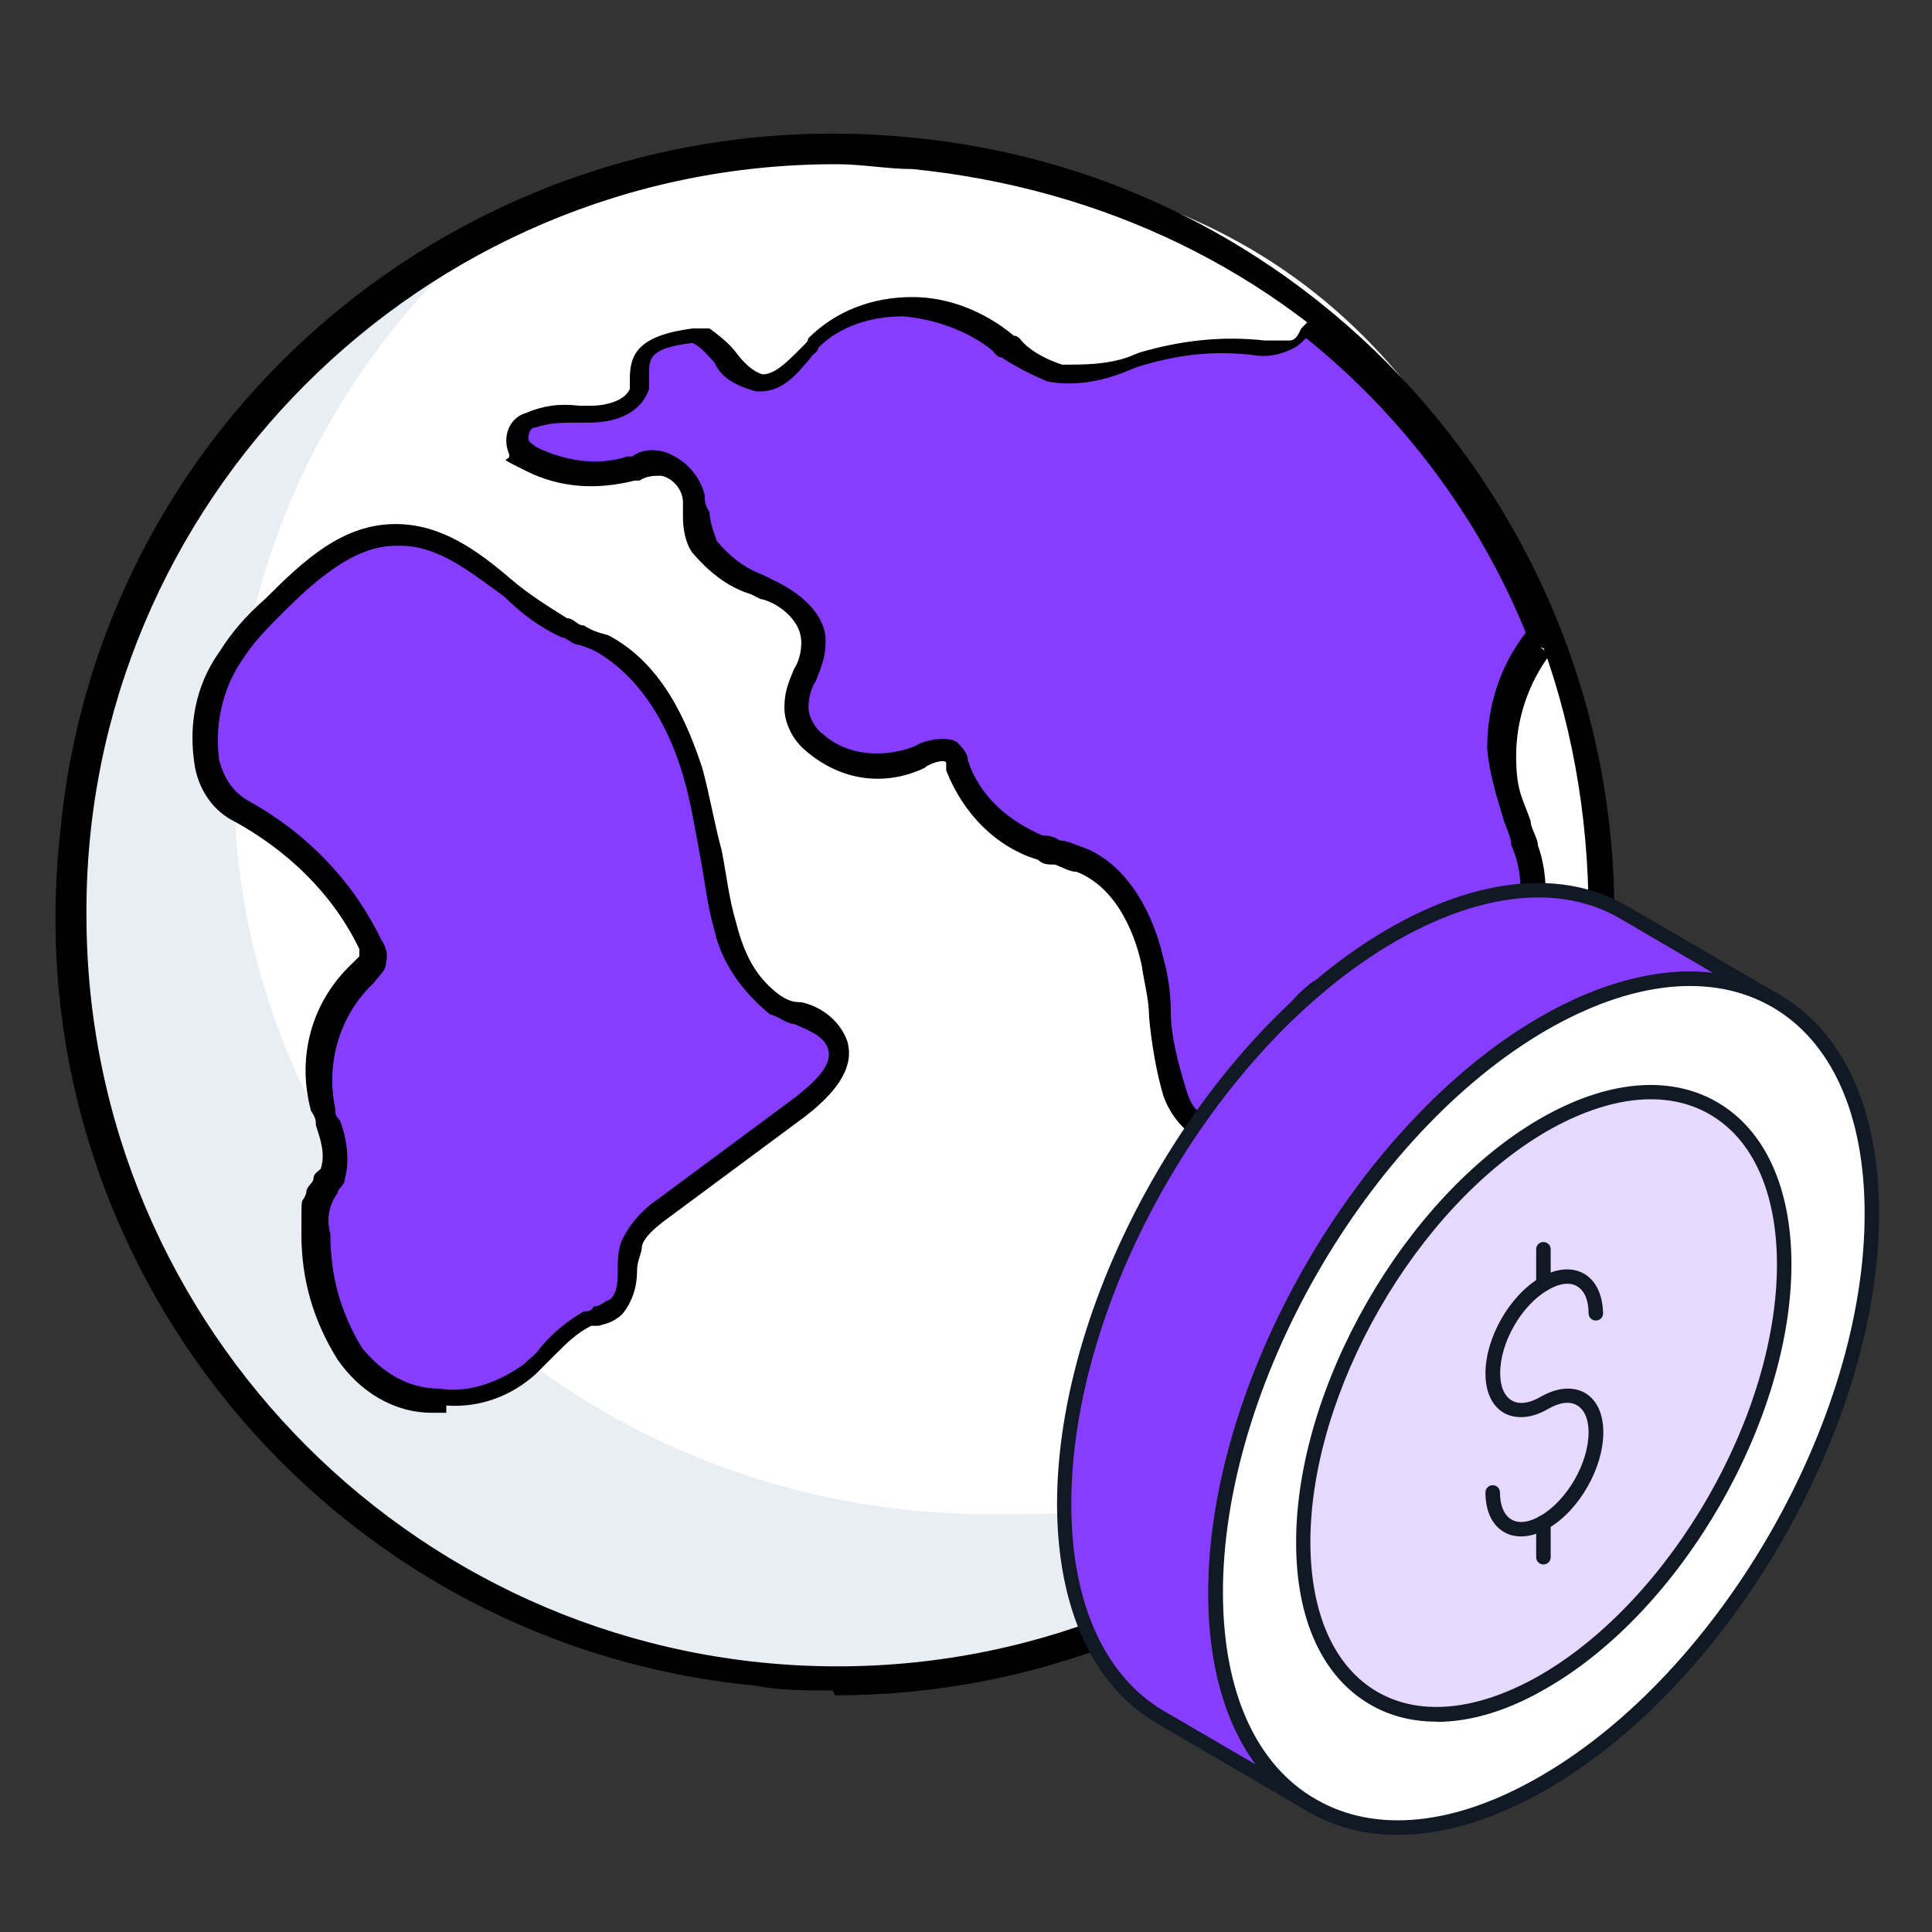
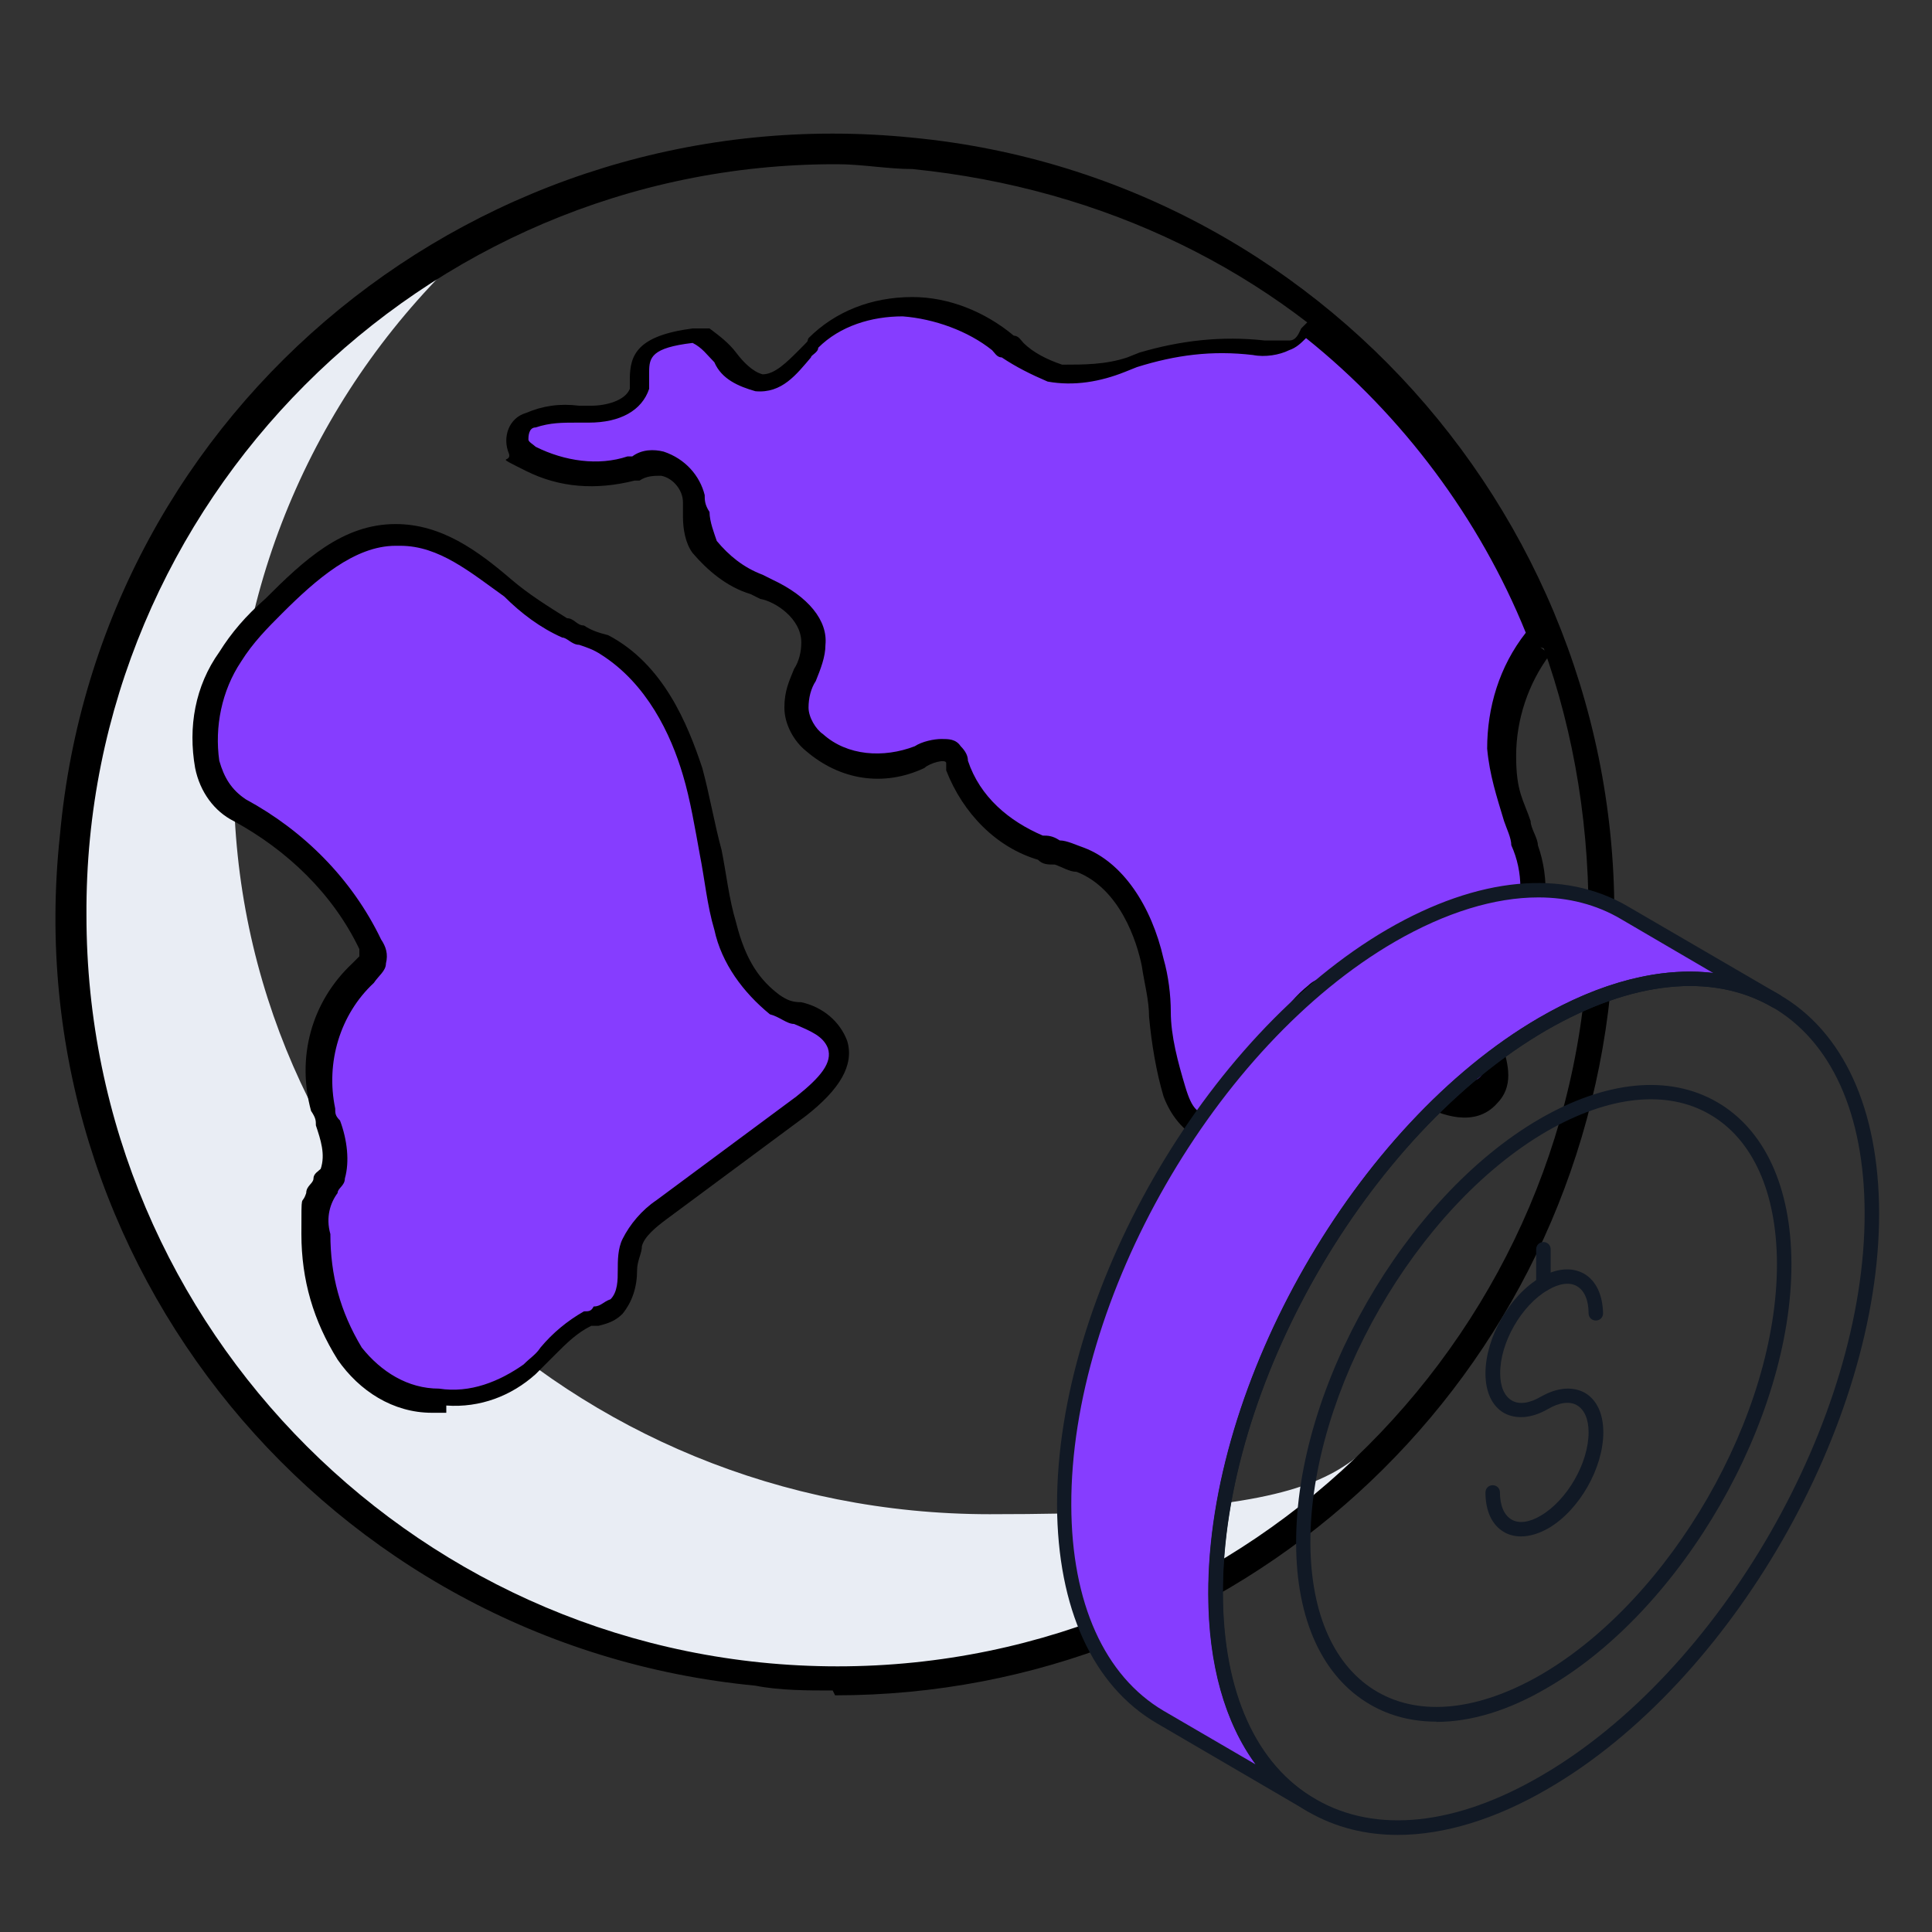
<svg xmlns="http://www.w3.org/2000/svg" viewBox="0 0 80 80">
  <rect x="0" y="0" width="80" height="80" fill="#333333" stroke="none" />
  <defs>
    <style>
      .cls-1 {
        fill: #e7d8ff;
      }

      .cls-2 {
        fill: #e9edf4;
      }

      .cls-3 {
        fill: #fff;
      }

      .cls-4 {
        fill: #863dff;
      }

      .cls-5 {
        fill: #111925;
      }
    </style>
  </defs>
  <g id="Layer_1" data-name="Layer 1">
-     <path id="Path_4251" data-name="Path 4251" class="cls-3" d="M66.18,38c0,17.5-14.2,31.5-31.6,31.5S3.08,55.4,3.08,37.9,17.28,6.4,34.68,6.4s24.5,7.9,29.3,19.7c1.5,3.8,2.3,7.8,2.3,11.9h-.1Z" />
    <path id="Path_4252" data-name="Path 4252" class="cls-2" d="M60.58,55.9c-9.9,14.4-29.6,18.1-44,8.2C2.28,54.1-1.42,34.5,8.48,20.1c2.8-4.1,6.6-7.5,11-9.9-6.2,5.7-9.8,13.7-9.8,22.1,0,16.8,14,30.4,31.3,30.4s14.2-2.4,19.7-6.8h-.1Z" />
    <path id="Path_4253" data-name="Path 4253" class="cls-4" d="M63.78,26.4c-1,1.3-1.5,2.9-1.5,4.5.2,1.3.5,2.6,1,3.8s.4,2.7-.2,3.9c-.5.9-1.5,1.5-1.7,2.5-.2,1.3,1,2.8.3,3.8-.6.7-1.8.3-2.6-.2-1.2-.8-2.3-1.8-3.1-3.1-.2-.3-.3-.5-.6-.6-.3,0-.6,0-.8.3-1.6,1.2-1.8,3.4-3.1,5-.2.3-.4.4-.7.6-1,.3-1.7-.7-2.1-1.7-.6-1.7-.6-3.6-1-5.4s-1.3-3.7-3.1-4.3c-.5-.2-1.1-.3-1.7-.4-1.6-.5-2.9-1.7-3.5-3.3,0-.2,0-.3-.3-.4-.3-.3-1,0-1.4,0-1.5.7-3.1.4-4.4-.6-.4-.3-.7-.9-.7-1.5,0-1,.9-1.7.9-2.7s-1-1.8-1.9-2.3-2-.9-2.6-1.7c-.3-.6-.4-1.3-.5-2,0-.7-.6-1.3-1.2-1.5-.4,0-.9,0-1.3.2-1.4.3-2.9.3-4.2-.4-.3,0-.4-.3-.5-.4-.2-.4,0-1,.5-1.1.8-.3,1.6-.3,2.4-.3s1.8-.3,2.1-1-.4-1.9,2.3-2.3h.3c1,.5,1.4,1.8,2.4,1.9,1,0,1.7-1,2.3-1.7,1-1,2.4-1.6,3.8-1.5,1.4,0,2.8.6,3.9,1.5.6.5,1.4,1,2.2,1.3,1.1.3,2.4-.2,3.5-.5,1.6-.5,3.2-.7,5-.5h1.3c.3-.2.5-.3.7-.7h0c4.3,3.3,7.6,7.8,9.6,12.8,0,0,0,.2-.2.3h0l.4-.3Z" />
    <path id="Path_4255" data-name="Path 4255" class="cls-4" d="M9.48,27.2c.5-.8,1.1-1.5,1.8-2.1,1.4-1.4,3.1-2.9,5.1-3,2.7,0,4.5,2.5,6.9,3.8.5.3,1,.5,1.6.8,1.9,1,3.1,3.1,3.7,5.2s.8,4.3,1.4,6.5c.3,1.3,1,2.4,2,3.2.9.5,2.3.7,2.5,1.7s-.6,1.9-1.5,2.5l-5.8,4.3c-.5.3-1,.8-1.2,1.3-.3.9,0,2-.6,2.6-.3.3-.8.4-1.2.5-1,.4-1.6,1.4-2.4,2.2-2.3,1.8-5.5,1.6-7.3-.7h0c-.9-1.5-1.4-3.2-1.4-4.9s0-1,0-1.4c.2-.4.5-.7.7-1.1.3-.9,0-1.8-.3-2.7-.5-2,0-4.2,1.7-5.7.2-.2.3-.3.4-.5,0-.3,0-.4-.2-.6-1.2-2.4-3.1-4.3-5.4-5.6-2.2-1.2-1.7-4.4-.4-6.3h-.1Z" />
    <path id="Path_4257" data-name="Path 4257" d="M50.38,47.4c-.3,0-.5,0-.7-.2-.7-.4-1.2-1-1.5-1.8-.3-1-.5-2.2-.6-3.3,0-.7-.2-1.4-.3-2.1-.2-1-.9-3.2-2.7-3.9-.3,0-.6-.2-.9-.3-.3,0-.5,0-.7-.2-1.7-.5-3.1-1.9-3.8-3.7v-.3c0-.2-.7,0-.9.2-1.7.8-3.5.5-4.9-.7-.5-.4-.9-1.1-.9-1.8s.2-1.1.4-1.6c.2-.3.3-.7.3-1.1,0-1-1.1-1.7-1.7-1.8l-.4-.2c-1-.3-1.8-1-2.4-1.7-.3-.4-.4-1-.4-1.5v-.6c0-.5-.4-1-.9-1.1-.3,0-.6,0-.9.2h-.2c-1.6.4-3.1.3-4.5-.4s-.6-.3-.7-.7c-.3-.7,0-1.5.7-1.7.7-.3,1.4-.4,2.2-.3h.5c.6,0,1.4-.2,1.6-.7v-.4c0-1,.3-1.8,2.6-2.1h.7c.4.3.8.6,1.1,1s.7.8,1.1.9c.5,0,1-.5,1.5-1,.5-.5.3-.3.4-.5,1.1-1.1,2.6-1.7,4.3-1.7,1.5,0,3,.6,4.2,1.6.2,0,.3.2.4.3.4.4,1,.7,1.6.9.9,0,1.8,0,2.7-.3l.5-.2c1.7-.5,3.4-.7,5.2-.5h1c.3,0,.4-.3.5-.5,0,0,.2-.2.3-.3h.4c4.4,3.5,7.7,7.9,9.8,13.1v.6l-.6-.2.4.3c-.9,1.2-1.4,2.7-1.4,4.2s.3,1.8.6,2.7c0,.3.3.7.3,1,.5,1.4.4,3-.2,4.3-.2.3-.4.7-.7,1-.4.3-.7.9-.9,1.4,0,.5,0,1,.3,1.5.3.9.5,1.8-.2,2.5-.9,1-2.3.5-3.2,0-1.3-.9-2.4-1.9-3.2-3.2,0-.2-.3-.3-.3-.3,0,0-.2,0-.3.2-.8.7-1.3,1.6-1.7,2.6-.3.8-.8,1.6-1.3,2.3-.3.3-.5.6-.9.7h-.5l-.4-.3.2-.3ZM38.98,30.6c.3,0,.6,0,.8.3.2.2.3.4.3.6.5,1.5,1.7,2.5,3.1,3.1.2,0,.4,0,.7.2.3,0,.7.2,1,.3,1.6.6,2.8,2.4,3.3,4.6.2.7.3,1.5.3,2.2,0,1,.3,2.1.6,3.1s.5,1,1,1.3h.5c.2,0,.3-.3.5-.4.4-.6.9-1.3,1.1-2.1.4-1.1,1-2.2,2-3,.3-.3.8-.4,1.2-.3.3.2.7.4.9.8.8,1.2,1.7,2.2,3,3,.7.4,1.6.7,2,.3s.2-.9,0-1.7c-.3-.6-.3-1.2-.3-1.8.2-.7.5-1.4,1-1.8.3-.3.4-.5.6-.8.5-1.1.5-2.4,0-3.5,0-.3-.2-.7-.3-1-.3-1-.6-1.9-.7-3,0-1.7.5-3.4,1.6-4.8h0c-1.9-4.7-5.1-9-9.1-12.2-.2.2-.4.4-.7.5-.4.2-1,.3-1.5.2-1.7-.2-3.2,0-4.8.5l-.5.2c-1,.4-2.1.6-3.2.4-.7-.3-1.3-.6-1.9-1-.2,0-.3-.2-.4-.3-1-.8-2.4-1.3-3.7-1.4-1.3,0-2.6.4-3.5,1.3,0,.2-.3.3-.3.4-.6.7-1.2,1.5-2.3,1.4-.7-.2-1.4-.5-1.7-1.2-.3-.3-.5-.6-.9-.8-1.7.2-1.8.6-1.8,1.2v.7c-.3.9-1.2,1.4-2.5,1.4h-.5c-.6,0-1.1,0-1.7.2-.3,0-.3.4-.3.5s.2.2.3.3c1.2.6,2.6.8,3.8.4h.2c.4-.3.9-.3,1.3-.2.9.3,1.5,1,1.7,1.8,0,.2,0,.4.2.7,0,.4.2.9.3,1.2.5.6,1.1,1.1,1.9,1.4l.4.2c1.5.7,2.3,1.7,2.2,2.7,0,.5-.2,1-.4,1.5-.2.3-.3.7-.3,1.1s.3.9.6,1.1c1,.9,2.5,1,3.8.5.3-.2.8-.3,1.1-.3h-.2.2ZM63.58,26.3h.2-.2Z" />
    <path id="Path_4258" data-name="Path 4258" d="M18.48,58.5h-.6c-1.6,0-3-.9-3.9-2.2-1-1.6-1.5-3.3-1.5-5.2s0-1.1.2-1.7c0-.3.3-.4.3-.6s.2-.3.3-.4c.2-.6,0-1.2-.2-1.8,0-.2,0-.3-.2-.6-.6-2.2,0-4.5,1.7-6.1,0,0,.2-.2.3-.3v-.3c-1.1-2.3-3-4.1-5.2-5.3-.8-.4-1.4-1.2-1.6-2.2-.3-1.7,0-3.4,1-4.8.5-.8,1.1-1.5,1.9-2.2,1.6-1.6,3.2-3.1,5.4-3.1h0c1.9,0,3.4,1.1,4.8,2.3.7.6,1.5,1.1,2.3,1.6.3,0,.4.3.7.3.3.2.6.3,1,.4,2.3,1.2,3.3,3.7,3.9,5.5.3,1.1.5,2.3.8,3.4.2,1,.3,2,.6,3,.4,1.6,1,2.4,1.8,3,.3.2.5.3.9.3.9.2,1.6.8,1.9,1.6.3,1-.3,2-1.7,3.1l-5.8,4.3c-.4.3-.9.7-1,1.1,0,.3-.2.6-.2,1,0,.7-.2,1.3-.6,1.8-.3.3-.6.4-1,.5h-.3c-.6.3-1,.7-1.5,1.2l-.8.8c-1,.9-2.3,1.4-3.7,1.3h0v.3ZM16.38,22.6h0c-1.7,0-3.3,1.4-4.7,2.8-.6.6-1.2,1.2-1.7,2-.8,1.2-1.1,2.7-.9,4.1.2.7.5,1.2,1.1,1.6,2.4,1.3,4.4,3.3,5.6,5.8.2.3.3.6.2,1,0,.3-.3.5-.5.8-1.4,1.3-2,3.3-1.6,5.2,0,.2,0,.3.2.5.3.8.4,1.7.2,2.4,0,.3-.3.4-.3.6-.3.4-.5,1-.3,1.7,0,1.7.4,3.2,1.3,4.7.8,1,1.9,1.7,3.2,1.7,1.3.2,2.5-.3,3.5-1,.3-.3.5-.4.7-.7.5-.6,1.1-1.1,1.8-1.5.2,0,.3,0,.4-.2.3,0,.4-.2.7-.3.3-.3.3-.8.3-1.2s0-.9.2-1.3c.3-.6.8-1.2,1.4-1.6l5.8-4.3c1-.8,1.5-1.4,1.3-2-.2-.5-.7-.7-1.4-1-.3,0-.6-.3-1-.4-1.1-.9-2-2.1-2.3-3.5-.3-1-.4-2.1-.6-3.1-.2-1.1-.4-2.3-.7-3.3-.5-1.7-1.5-3.8-3.4-5-.3-.2-.6-.3-.9-.4-.3,0-.5-.3-.7-.3-.9-.4-1.7-1-2.4-1.7-1.4-1-2.7-2.1-4.3-2.1h-.2ZM9.48,27.2h0Z" />
    <path id="Path_4259" data-name="Path 4259" d="M34.48,70c-1,0-2.2,0-3.2-.2C13.58,68.1.58,52.3,2.48,34.6,4.08,16.8,19.98,3.9,37.78,5.7c17.7,1.7,30.7,17.6,28.9,35.4-1.7,16.5-15.5,29.1-32.1,29.1h0l-.1-.2ZM34.58,6.8C17.48,6.8,3.48,20.8,3.58,37.9c0,17.2,14,31.1,31.1,31.1s31.1-14,31.1-31.1-12.1-29.3-28-30.9c-1,0-2.1-.2-3.1-.2h-.1Z" />
  </g>
  <g id="Layer_2" data-name="Layer 2">
    <g>
      <g>
        <path class="cls-4" d="M73.54,41.45c-2.48-1.44-5.89-1.23-9.67.96-7.5,4.35-13.56,14.92-13.54,23.59.01,4.3,1.52,7.34,3.97,8.75l-6.27-3.66c-2.44-1.43-3.95-4.45-3.97-8.76-.02-8.67,6.04-19.23,13.54-23.59,3.78-2.19,7.19-2.39,9.67-.94l6.27,3.66Z" />
        <path class="cls-5" d="M54.31,75.05s-.11-.01-.15-.04c0,0-.01-.01-.02-.01l-6.25-3.65c-2.64-1.55-4.1-4.75-4.12-9.02-.02-8.75,6.12-19.45,13.68-23.85,3.76-2.18,7.3-2.51,9.97-.94l6.27,3.65c.15.08.19.27.11.41s-.27.19-.41.11c-2.48-1.45-5.81-1.1-9.37.96-7.41,4.3-13.42,14.77-13.39,23.33.01,4.05,1.35,7.06,3.81,8.49h.01c.15.1.19.28.11.42-.06.1-.16.15-.25.15ZM63.7,37.16c-1.81,0-3.84.62-5.95,1.84-7.41,4.3-13.42,14.77-13.39,23.33.01,4.05,1.38,7.07,3.82,8.51l3.81,2.22c-1.27-1.73-1.96-4.15-1.96-7.06-.02-8.75,6.12-19.45,13.68-23.85,2.57-1.5,5.07-2.12,7.23-1.86l-3.83-2.24c-1-.59-2.16-.89-3.41-.89Z" />
      </g>
      <g>
-         <path class="cls-3" d="M63.88,42.4c7.5-4.35,13.6-.86,13.62,7.82.02,8.67-6.04,19.22-13.55,23.59-7.51,4.35-13.6.86-13.62-7.81-.02-8.68,6.04-19.25,13.55-23.6Z" />
        <path class="cls-5" d="M57.88,75.98c-1.34,0-2.57-.31-3.68-.94-2.67-1.54-4.15-4.74-4.16-9.04-.02-8.75,6.12-19.45,13.68-23.85,3.72-2.16,7.25-2.51,9.93-.98s4.15,4.75,4.16,9.05c.02,8.75-6.12,19.44-13.7,23.84-2.19,1.28-4.32,1.92-6.24,1.92ZM64.03,42.66c-7.41,4.3-13.42,14.76-13.39,23.33.01,4.07,1.38,7.11,3.86,8.52,2.48,1.43,5.79,1.08,9.32-.98,7.41-4.3,13.42-14.76,13.39-23.32-.01-4.09-1.38-7.11-3.86-8.53-2.48-1.41-5.79-1.06-9.32.98Z" />
      </g>
      <g>
-         <path class="cls-1" d="M63.9,46.6c5.5-3.19,9.97-.63,10,5.73.01,6.35-4.42,14.1-9.93,17.29-5.5,3.19-9.97.63-9.99-5.72-.04-6.37,4.41-14.11,9.91-17.3Z" />
        <path class="cls-5" d="M59.48,71.29c-.99,0-1.92-.23-2.73-.7-1.98-1.14-3.08-3.52-3.08-6.7-.02-6.44,4.5-14.31,10.07-17.55,2.76-1.6,5.37-1.85,7.35-.71s3.08,3.52,3.09,6.7c.01,6.44-4.51,14.31-10.08,17.54-1.62.96-3.19,1.43-4.62,1.43ZM64.04,46.85c-5.4,3.14-9.79,10.78-9.78,17.03.01,2.96,1,5.15,2.78,6.18,1.79,1.03,4.19.77,6.76-.71,5.4-3.14,9.79-10.77,9.78-17.02-.01-2.96-1-5.16-2.79-6.19-1.78-1.03-4.18-.77-6.75.71Z" />
      </g>
      <g>
        <path class="cls-5" d="M62.98,63.62c-.25,0-.5-.06-.7-.18-.5-.29-.77-.87-.77-1.64,0-.17.13-.3.3-.3s.3.13.3.3c0,.54.17.94.48,1.12.3.18.74.12,1.21-.16,1.09-.64,1.98-2.18,1.98-3.45,0-.54-.17-.94-.48-1.12-.3-.18-.74-.12-1.21.16-.01,0-.02.01-.02.01-.65.37-1.29.42-1.79.15-.5-.29-.77-.87-.77-1.64,0-1.47.99-3.22,2.27-3.97.66-.39,1.31-.44,1.81-.16.5.29.77.87.79,1.64,0,.17-.13.3-.3.3s-.3-.13-.3-.3c0-.54-.17-.94-.48-1.12-.3-.18-.74-.12-1.21.16-1.09.63-1.98,2.18-1.97,3.45,0,.54.17.94.48,1.12.3.18.74.12,1.21-.16.01,0,.02-.01.02-.01.66-.37,1.29-.42,1.79-.15.5.29.77.87.77,1.64,0,1.47-.99,3.22-2.27,3.97-.41.23-.79.34-1.14.34Z" />
        <path class="cls-5" d="M63.91,53.47c-.17,0-.3-.13-.3-.3v-1.44c0-.17.13-.3.3-.3s.3.13.3.3v1.44c0,.17-.13.3-.3.3Z" />
-         <path class="cls-5" d="M63.91,64.78c-.17,0-.3-.13-.3-.3v-1.44c0-.17.13-.3.3-.3s.3.13.3.3v1.44c0,.17-.13.3-.3.3Z" />
      </g>
    </g>
  </g>
</svg>